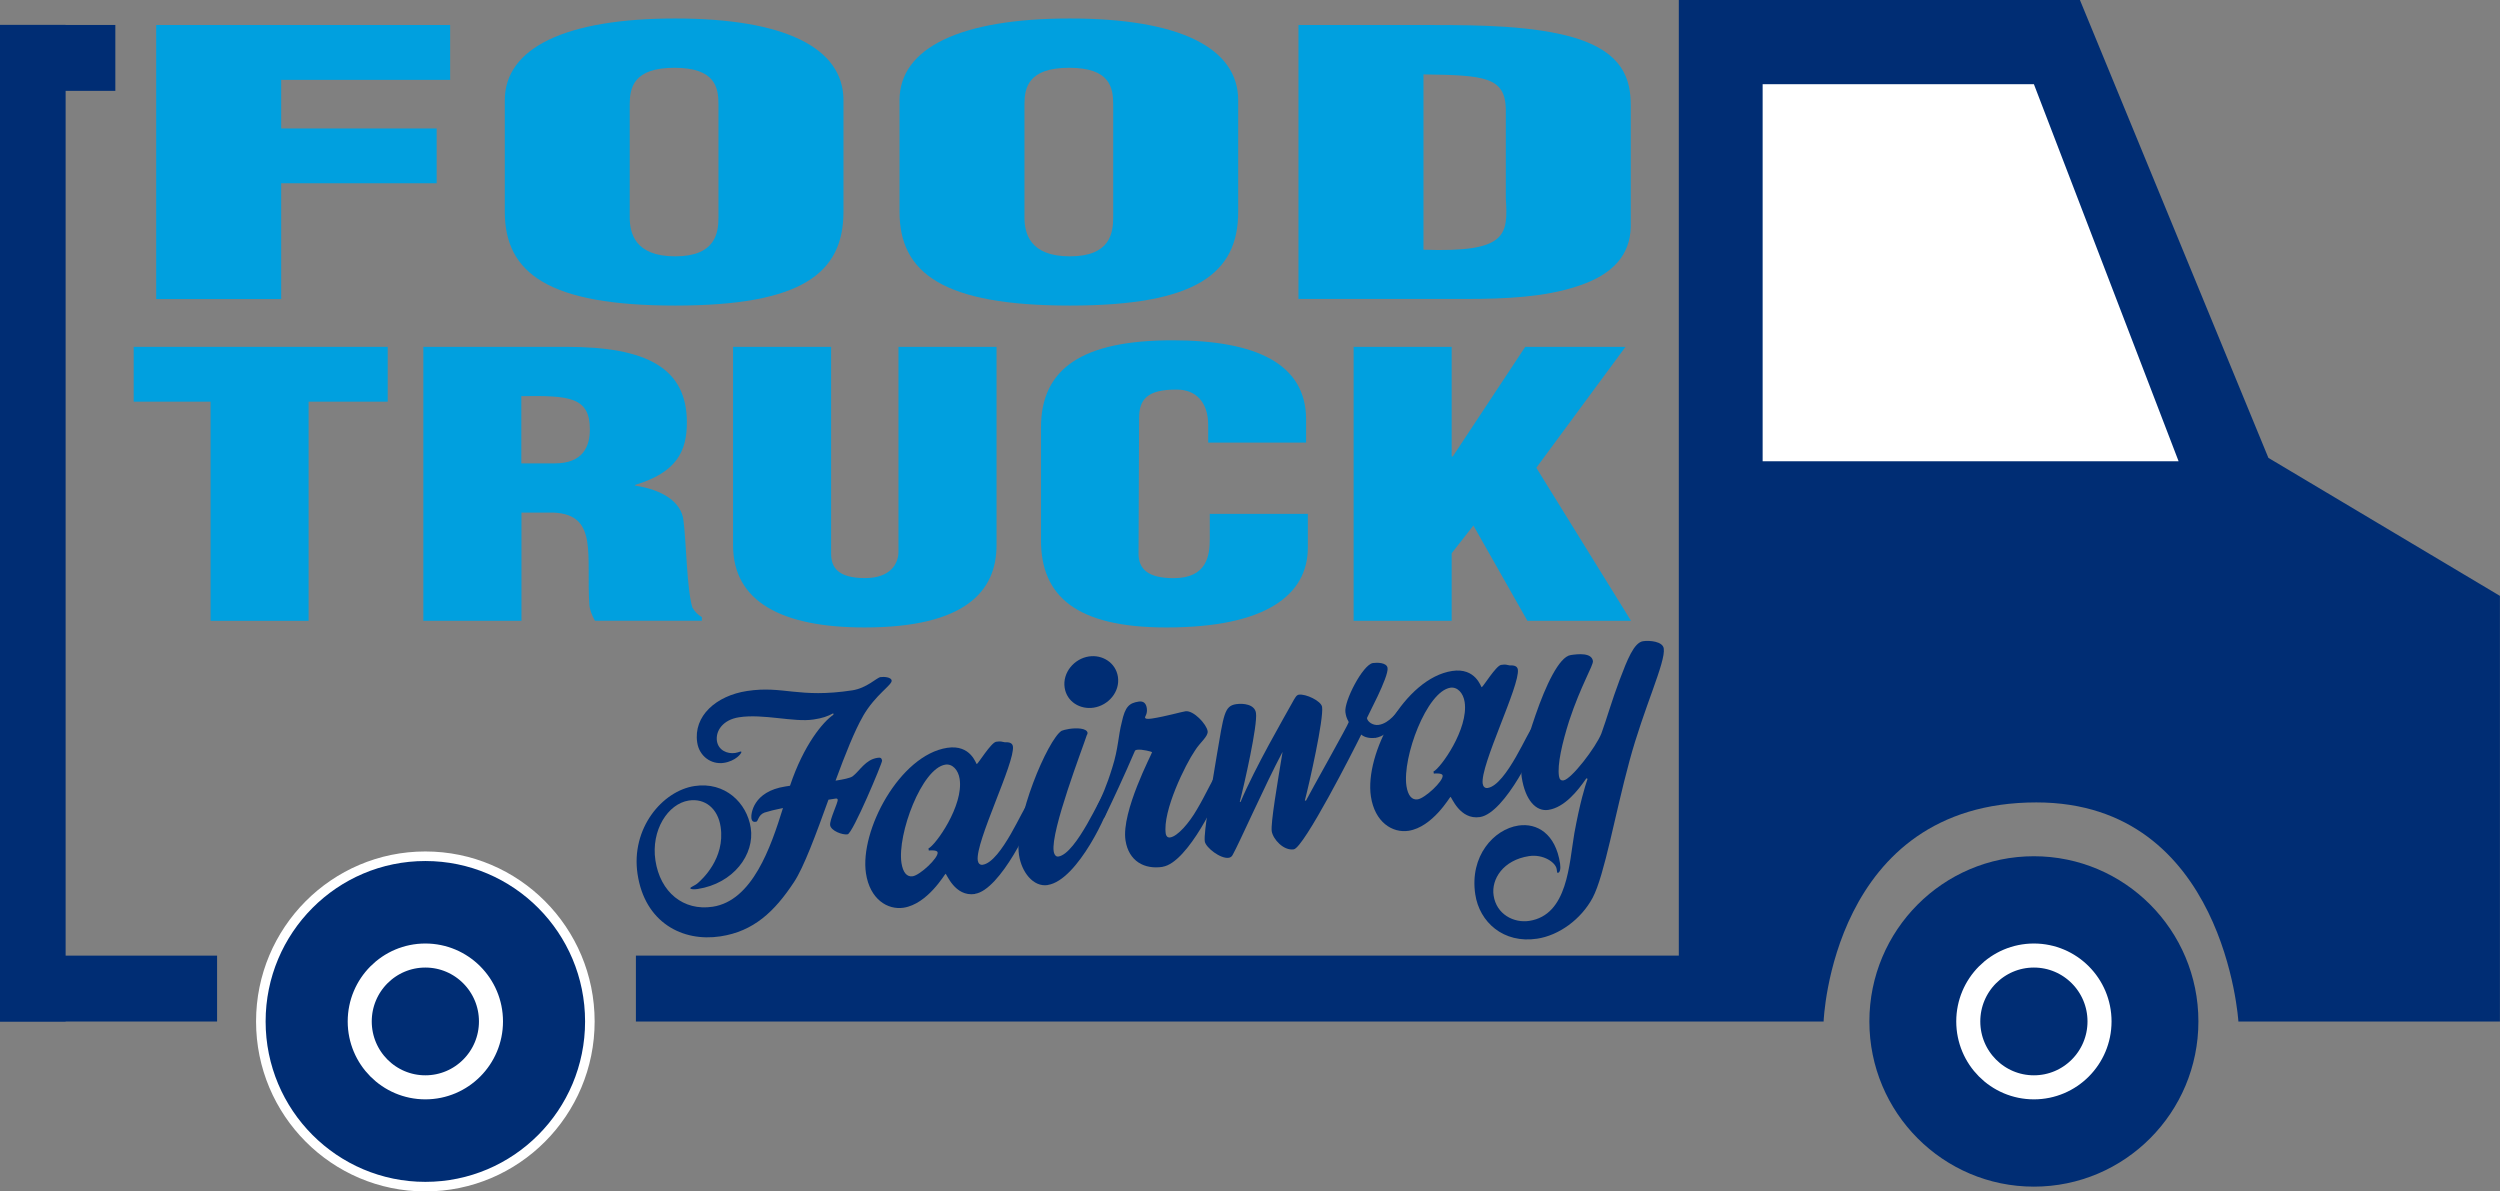
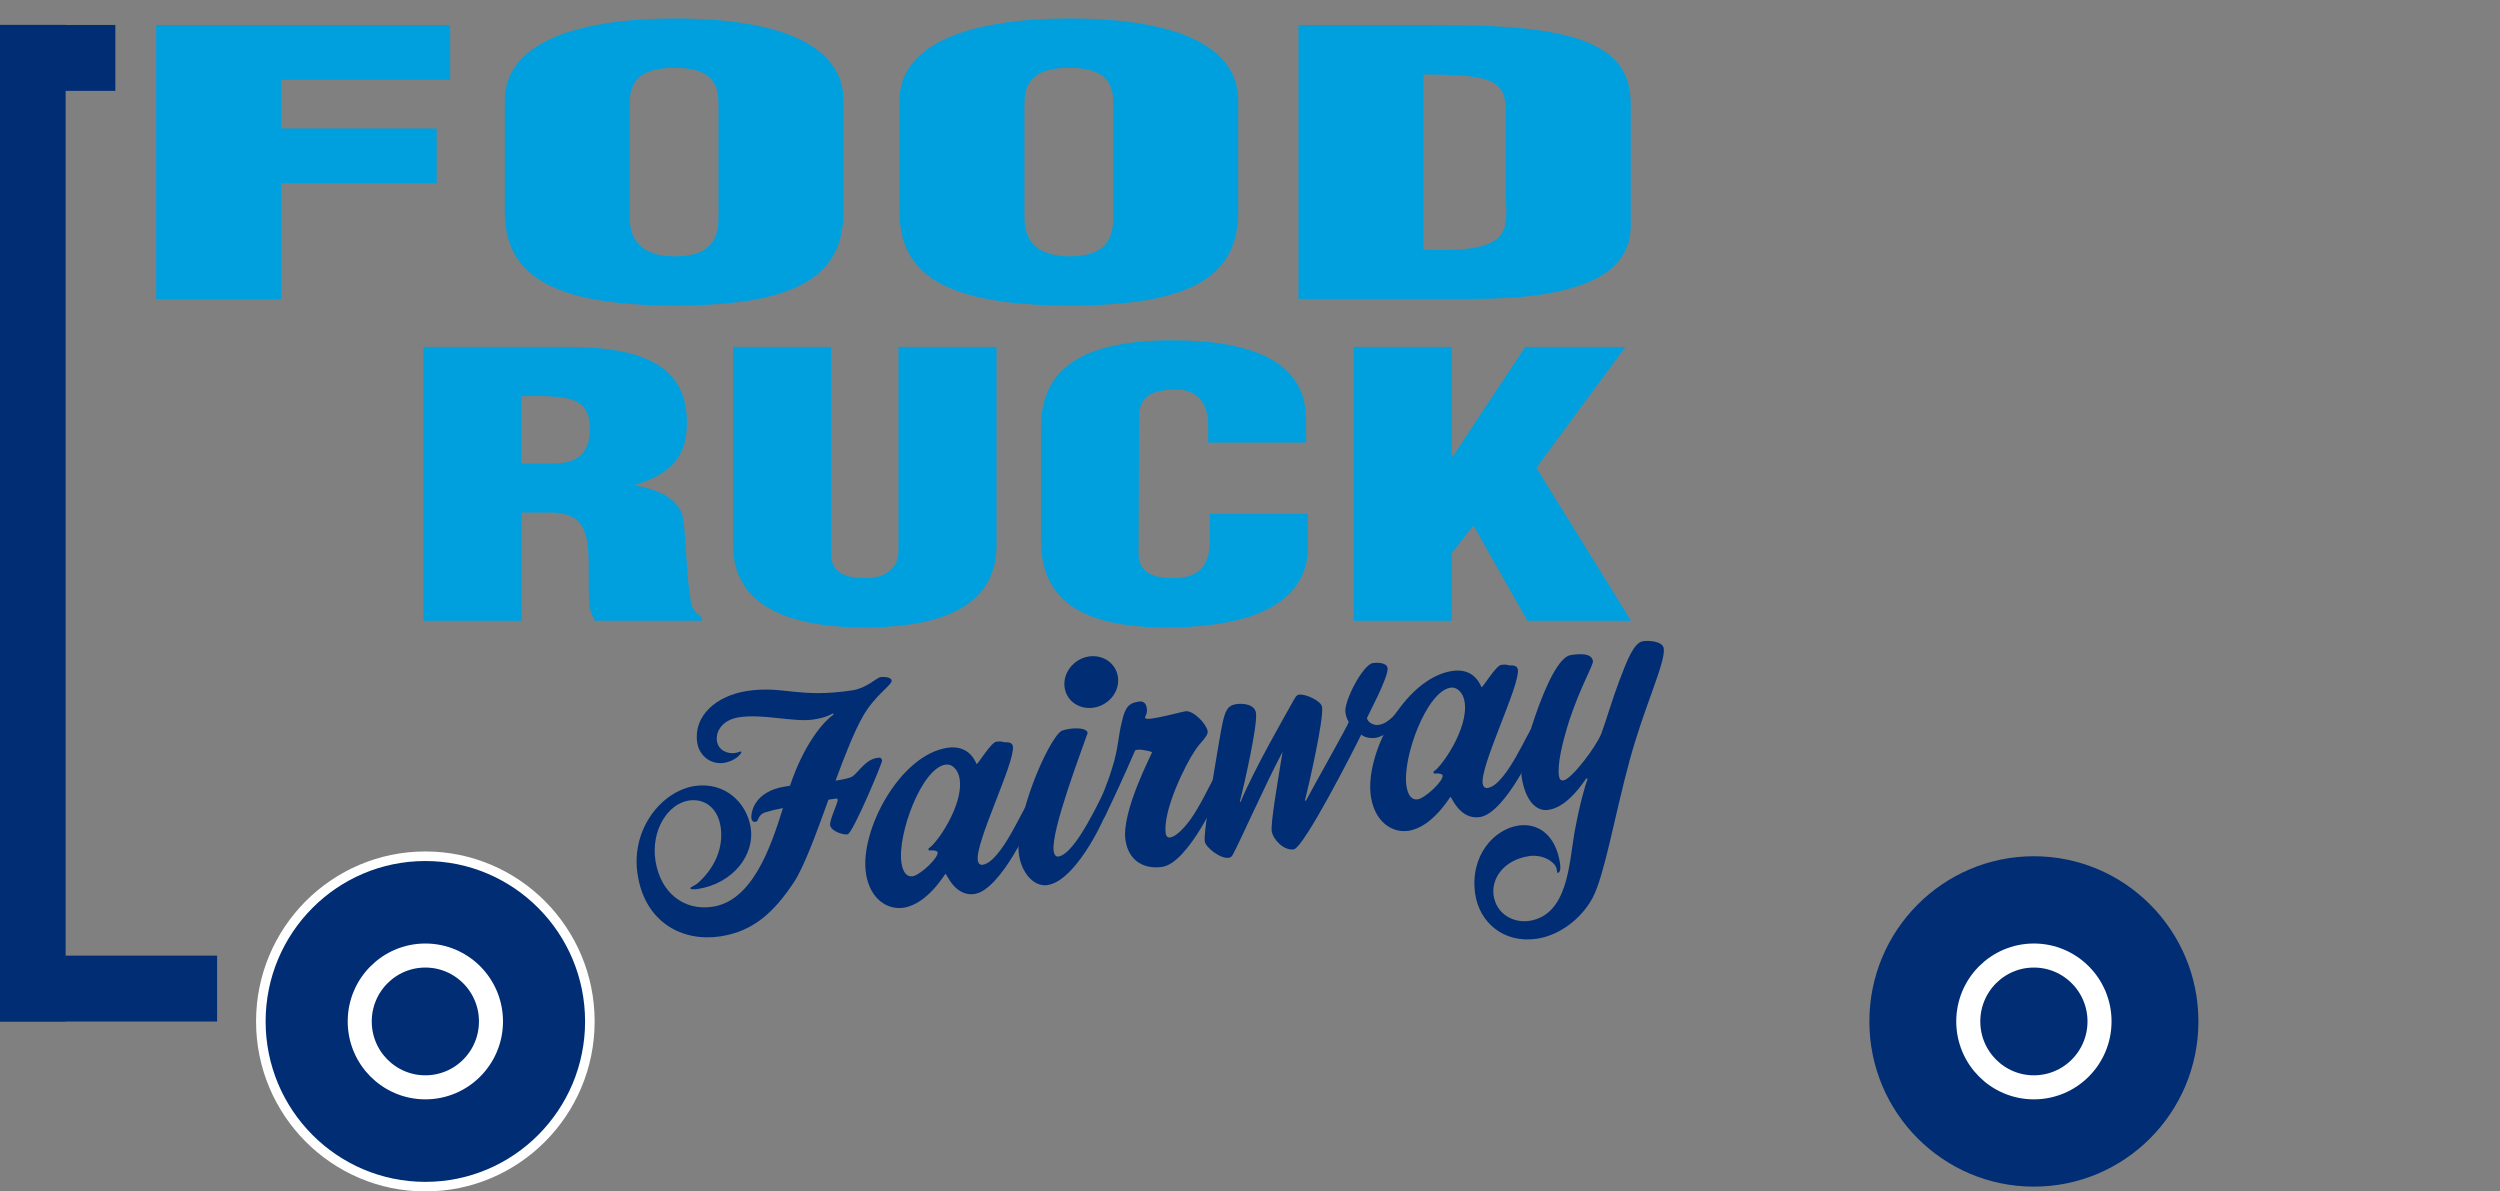
<svg xmlns="http://www.w3.org/2000/svg" width="340" height="162" viewBox="0 0 340 162" fill="none">
  <rect x="0" y="0" width="340" height="162" fill="#808080" stroke="none" />
  <g clip-path="url(#clip0_4291_22480)">
    <path d="M57.847 161.383C70.204 161.383 80.221 151.324 80.221 138.916C80.221 126.508 70.204 116.449 57.847 116.449C45.491 116.449 35.474 126.508 35.474 138.916C35.474 151.324 45.491 161.383 57.847 161.383Z" fill="#002D74" stroke="white" stroke-width="1.3" stroke-miterlimit="10" />
    <path d="M57.848 147.877C62.777 147.877 66.773 143.865 66.773 138.915C66.773 133.966 62.777 129.953 57.848 129.953C52.919 129.953 48.923 133.966 48.923 138.915C48.923 143.865 52.919 147.877 57.848 147.877Z" stroke="white" stroke-width="3.27" stroke-miterlimit="10" />
    <path d="M276.609 161.383C288.966 161.383 298.983 151.324 298.983 138.916C298.983 126.508 288.966 116.449 276.609 116.449C264.252 116.449 254.235 126.508 254.235 138.916C254.235 151.324 264.252 161.383 276.609 161.383Z" fill="#002D74" />
    <path d="M276.61 147.877C281.539 147.877 285.535 143.865 285.535 138.915C285.535 133.966 281.539 129.953 276.61 129.953C271.68 129.953 267.685 133.966 267.685 138.915C267.685 143.865 271.68 147.877 276.61 147.877Z" stroke="white" stroke-width="3.27" stroke-miterlimit="10" />
    <path d="M29.523 129.965H0V138.927H29.523V129.965Z" fill="#002D74" />
    <path d="M15.687 3.395H0V12.357H15.687V3.395Z" fill="#002D74" />
    <path d="M0 3.385L0 138.916H8.925L8.925 3.385H0Z" fill="#002D74" />
-     <path d="M340 81.047L308.502 62.27L282.87 0H228.319V129.964H86.482V138.926H248.011C248.011 138.926 249.078 109.129 276.948 109.129C302.59 109.129 304.422 138.926 304.422 138.926H339.99V81.057L340 81.047Z" fill="#002D74" />
-     <path d="M296.291 62.735H239.719V11.447H276.609L296.291 62.735Z" fill="white" />
    <path d="M21.24 40.666V3.404H61.219V10.858H38.24V17.469H59.386V24.923H38.24V40.675H21.25L21.24 40.666Z" fill="#00A0DF" />
    <path d="M114.712 28.793C114.712 37.186 109.017 41.558 91.828 41.558C74.639 41.558 68.651 37.186 68.651 28.793V13.638C68.651 6.487 76.953 2.514 91.828 2.514C106.703 2.514 114.712 6.487 114.712 13.638V28.793ZM97.712 14.236C97.712 11.95 97.325 9.219 91.724 9.219C86.124 9.219 85.642 11.95 85.642 14.236V29.542C85.642 31.676 86.322 34.862 91.819 34.862C97.315 34.862 97.712 31.685 97.712 29.542V14.236Z" fill="#00A0DF" />
    <path d="M168.395 28.793C168.395 37.186 162.7 41.558 145.511 41.558C128.322 41.558 122.334 37.186 122.334 28.793V13.638C122.334 6.487 130.636 2.514 145.511 2.514C160.386 2.514 168.395 6.487 168.395 13.638V28.793ZM151.395 14.236C151.395 11.95 151.007 9.219 145.407 9.219C139.806 9.219 139.325 11.95 139.325 14.236V29.542C139.325 31.676 140.005 34.862 145.501 34.862C150.998 34.862 151.395 31.685 151.395 29.542V14.236Z" fill="#00A0DF" />
    <path d="M176.592 40.666V3.404H195.037C201.213 3.404 208.646 3.499 214.152 5.14C220.716 7.131 221.783 10.754 221.783 14.329V30.869C221.689 34.596 219.47 37.327 214.54 38.921C210.101 40.41 204.689 40.656 199.476 40.656H176.592V40.666ZM193.592 33.961C204.982 34.359 205.086 31.969 204.793 27.009V14.842C204.698 10.47 201.893 10.223 193.592 10.119V33.97V33.961Z" fill="#00A0DF" />
-     <path d="M18.181 47.172H52.728V54.626H41.971V84.433H28.636V54.626H18.181V47.172Z" fill="#00A0DF" />
    <path d="M70.909 84.433H57.573V47.172H77.048C87.956 47.172 93.415 50.055 93.415 57.452C93.415 61.426 91.979 64.261 86.369 65.95V66.044C90.081 66.594 92.735 68.282 92.962 70.862C93.339 73.84 93.415 80.251 94.171 82.641C94.473 83.134 94.85 83.58 95.455 83.931V84.424H80.91C80.533 83.731 80.231 83.03 80.155 82.29C79.928 79.008 80.231 75.926 79.853 73.641C79.475 71.355 78.417 69.866 75.31 69.715H70.918V84.424L70.909 84.433ZM70.909 63.019H75.452C79.314 63.019 80.221 60.686 80.221 58.401C80.221 53.981 77.416 53.782 70.899 53.877V63.019H70.909Z" fill="#00A0DF" />
    <path d="M99.695 47.172H113.031V75.291C113.031 77.083 113.862 78.62 117.649 78.62C121.134 78.62 122.192 76.628 122.192 75.044V47.172H135.528V74.153C135.528 80.46 131.211 85.334 117.574 85.334C106.288 85.334 99.695 81.806 99.695 74.153V47.172Z" fill="#00A0DF" />
    <path d="M164.314 60.194V57.804C164.314 54.627 162.577 52.986 160.074 52.986C155.909 52.939 154.917 54.428 154.917 56.865L154.842 75.301C154.842 77.388 156.126 78.63 159.611 78.63C164.154 78.63 164.532 75.548 164.532 73.262V69.886H177.867V74.457C177.867 80.868 172.257 85.335 158.619 85.335C146.351 85.335 141.572 81.067 141.572 73.461V58.155C141.572 50.056 147.258 46.281 159.451 46.281C170.812 46.281 177.631 49.458 177.631 57.064V60.194H164.296H164.314Z" fill="#00A0DF" />
    <path d="M184.091 84.433V47.172H197.426V62.08H197.577L207.428 47.172H221.066L208.939 63.617L221.821 84.433H207.73L200.382 71.469L197.426 75.243V84.433H184.091Z" fill="#00A0DF" />
    <path d="M117.356 97.425C116.242 99.351 114.939 102.613 113.635 106.169C114.721 105.999 115.619 105.819 115.968 105.572C116.969 104.785 117.706 103.315 119.321 103.068C119.699 103.011 119.897 103.03 119.963 103.457C120.001 103.742 115.977 113.358 115.269 113.472C114.561 113.576 113.012 112.988 112.899 112.229C112.795 111.518 113.985 109.147 113.928 108.758C113.909 108.616 113.758 108.588 113.711 108.597C113.616 108.616 113.239 108.673 112.672 108.758C111 113.396 109.31 117.986 107.969 119.987C105.324 123.999 102.481 126.664 97.976 127.346C92.81 128.134 87.701 125.459 86.709 118.887C85.765 112.656 90.09 107.564 94.454 106.9C98.581 106.274 101.584 109.176 102.104 112.599C102.651 116.213 99.752 120.158 94.869 120.907C94.444 120.973 93.906 120.954 93.887 120.812C93.859 120.623 94.51 120.471 94.935 120.072C95.407 119.655 98.656 116.782 98.005 112.448C97.627 109.925 95.861 108.54 93.679 108.872C90.836 109.309 88.522 112.922 89.136 117.009C89.788 121.343 92.942 123.923 96.928 123.316C102.33 122.491 104.824 115.245 106.486 109.887C105.447 110.096 104.559 110.323 103.964 110.513C103.095 110.845 103.124 111.708 102.84 111.755C102.557 111.803 102.264 111.793 102.189 111.272C102.113 110.75 102.368 107.639 106.826 106.957C106.967 106.938 107.204 106.9 107.44 106.862C109.31 101.276 111.945 98.146 113.352 97.198L113.324 97.008C112.559 97.416 111.869 97.672 110.641 97.852C107.94 98.26 103.822 97.037 100.507 97.549C98.326 97.881 97.296 99.398 97.504 100.783C97.693 102.016 98.883 102.566 99.979 102.404C100.545 102.319 100.8 102.082 100.829 102.272C100.857 102.461 100.045 103.505 98.439 103.751C96.73 104.007 95.105 102.85 94.822 100.991C94.274 97.378 97.4 94.609 101.612 93.973C106.542 93.224 108.601 94.998 115.902 93.888C117.895 93.585 119.226 92.162 119.746 92.086C120.265 92.01 121.2 92.105 121.266 92.541C121.361 93.158 119.075 94.429 117.347 97.425H117.356Z" fill="#002D74" />
    <path d="M132.599 121.581C129.851 121.998 128.737 118.812 128.595 118.831C128.5 118.85 126.168 122.947 122.89 123.449C120.709 123.781 118.3 122.292 117.772 118.774C116.893 112.97 122.371 102.69 128.822 101.703C132.042 101.21 132.741 103.932 132.835 103.913C133.024 103.885 134.772 100.992 135.48 100.878C136.188 100.774 136.16 100.878 136.651 100.945C137.038 100.935 137.671 100.935 137.756 101.504C138.077 103.647 132.599 114.554 132.977 117.029C133.034 117.408 133.27 117.664 133.648 117.607C136.207 117.219 139.267 109.546 139.692 109.48C140.023 109.432 140.268 110.125 140.382 110.836C140.495 111.595 136.056 121.04 132.599 121.562V121.581ZM128.576 103.989C125.355 104.482 122.012 113.463 122.598 117.361C122.796 118.641 123.325 119.295 124.128 119.172C125.119 119.02 127.632 116.687 127.518 115.929C127.471 115.597 126.602 115.635 126.319 115.673L126.272 115.388C127.225 114.952 131.069 109.594 130.512 105.933C130.323 104.7 129.52 103.847 128.567 103.989H128.576Z" fill="#002D74" />
    <path d="M142.497 120.367C140.504 120.671 138.927 118.575 138.587 116.289C137.86 111.481 142.516 100.546 144.377 99.389C144.509 99.323 144.934 99.209 145.406 99.133C146.398 98.981 147.814 99.01 147.909 99.674C147.909 99.721 147.89 99.873 147.805 99.977C147.248 101.722 142.884 112.998 143.3 115.758C143.385 116.327 143.659 116.536 143.942 116.488C146.407 116.109 149.826 107.953 150.157 107.896C150.629 107.82 150.77 108.731 150.846 109.252C150.959 109.964 146.615 119.732 142.488 120.358L142.497 120.367ZM148.74 96.241C146.889 96.525 145.085 95.435 144.792 93.528C144.48 91.48 146.086 89.583 148.079 89.28C149.93 88.995 151.743 90.133 152.036 92.039C152.348 94.088 150.733 95.937 148.74 96.241Z" fill="#002D74" />
    <path d="M158.119 117.892C155.654 118.272 153.501 117.134 153.066 114.279C152.481 110.381 156.702 102.434 156.683 102.292C156.683 102.244 155.314 101.865 154.643 101.969C154.454 101.998 154.369 102.055 154.332 102.159C152.858 105.592 151.357 108.798 150.289 111.007C150.223 111.206 150.044 111.33 149.902 111.358C149.524 111.415 149.213 110.979 149.109 110.268C149.071 110.03 149.241 109.566 149.354 109.357C149.761 108.513 150.526 106.844 151.272 104.388C152.093 101.827 152.074 100.082 152.566 98.204C153.019 96.09 153.576 95.615 154.861 95.416C155.474 95.321 155.862 95.606 155.966 96.317C156.079 97.076 155.701 97.474 155.72 97.569C155.748 97.759 156.003 97.816 156.664 97.721C158.516 97.436 160.65 96.82 161.217 96.734C162.303 96.564 164.097 98.489 164.239 99.437C164.343 100.148 163.209 100.955 162.511 102.083C161.236 103.932 158.081 110.305 158.544 113.397C158.591 113.682 158.771 113.947 159.148 113.89C160.149 113.739 161.717 111.946 162.794 110.068C164.031 107.982 164.966 105.839 165.155 105.81C165.533 105.753 165.788 106.446 165.892 107.157C166.005 107.916 161.566 117.361 158.109 117.883L158.119 117.892Z" fill="#002D74" />
    <path d="M186.99 100.348C186.424 100.433 185.583 100.319 185.13 99.902C184.129 101.95 177.329 115.303 175.95 115.512C174.571 115.721 173.126 114.137 172.956 113.046C172.795 111.956 173.749 106.398 174.429 102.254C172.011 106.806 168.508 114.744 167.629 116.29C167.516 116.498 167.336 116.631 167.1 116.659C166.014 116.83 163.984 115.284 163.851 114.431C163.672 113.245 164.777 107.081 165.457 102.889C166.43 97.142 166.505 96.013 168.111 95.767C169.055 95.625 170.633 95.767 170.812 96.962C171.058 98.584 169.225 106.692 168.611 109.035L168.715 109.073C170.67 104.397 174.713 97.445 175.704 95.644C176.12 94.894 176.309 94.525 176.639 94.477C177.584 94.335 179.68 95.331 179.803 96.137C180.049 97.749 178.075 106.531 177.461 108.864L177.612 108.892C178.169 107.783 183.449 98.413 183.42 98.223C183.383 97.939 183.137 97.929 182.976 96.876C182.75 95.397 185.347 90.38 186.716 90.172C187.236 90.096 188.596 90.077 188.709 90.845C188.889 92.04 185.895 97.559 185.904 97.654C185.98 98.176 186.735 98.697 187.5 98.584C189.021 98.356 190.022 96.687 190.173 96.668C190.362 96.639 190.475 96.715 190.504 96.914C190.579 97.389 189.134 100.044 187 100.366L186.99 100.348Z" fill="#002D74" />
    <path d="M201.27 111.121C198.522 111.538 197.407 108.351 197.266 108.37C197.171 108.389 194.839 112.486 191.561 112.989C189.38 113.321 186.971 111.832 186.442 108.314C185.564 102.51 191.042 92.229 197.492 91.252C200.713 90.759 201.412 93.481 201.506 93.462C201.695 93.434 203.442 90.541 204.151 90.427C204.859 90.314 204.831 90.427 205.322 90.494C205.709 90.484 206.342 90.484 206.427 91.053C206.748 93.197 201.27 104.112 201.648 106.587C201.705 106.967 201.941 107.223 202.319 107.166C204.878 106.777 207.938 99.105 208.363 99.038C208.694 98.991 208.939 99.683 209.053 100.395C209.166 101.153 204.727 110.599 201.27 111.121ZM197.256 93.528C194.036 94.022 190.692 103.003 191.278 106.9C191.476 108.181 192.005 108.835 192.808 108.712C193.8 108.56 196.312 106.227 196.199 105.468C196.151 105.136 195.282 105.174 194.999 105.212L194.952 104.928C195.906 104.492 199.75 99.133 199.192 95.473C199.004 94.24 198.201 93.386 197.247 93.528H197.256Z" fill="#002D74" />
    <path d="M221.605 103.505C219.64 110.722 218.223 119.011 216.608 122.083C215.022 125.052 212 127.214 209.062 127.66C204.463 128.362 201.205 125.403 200.638 121.638C199.845 116.403 203.178 112.78 206.493 112.277C209.053 111.889 211.565 113.406 212.17 117.446C212.273 118.157 212.16 118.669 211.877 118.707C211.782 118.726 211.763 118.622 211.754 118.527C211.754 118.48 211.716 118.29 211.707 118.195C211.575 117.294 209.893 116.137 207.948 116.431C204.444 116.962 202.791 119.551 203.131 121.789C203.518 124.36 205.88 125.554 207.967 125.242C213.227 124.445 213.388 117.503 214.115 113.302C214.89 109.1 215.541 107.004 215.91 105.923L215.749 105.847C214.559 107.583 212.755 109.812 210.583 110.144C208.921 110.4 207.438 108.873 206.947 105.677C206.682 103.913 207.683 100.603 208.826 97.265C210.205 93.253 212.037 89.327 213.605 89.09C214.644 88.929 216.467 88.748 216.637 89.896C216.722 90.465 215.003 93.206 213.407 98.033C212.453 101.049 211.782 103.979 212.018 105.544C212.085 105.971 212.264 106.189 212.642 106.132C213.728 105.961 217.052 101.618 217.789 99.749C218.507 97.786 219.234 95.197 220.273 92.457C221.312 89.716 222.218 87.392 223.456 87.203C224.353 87.07 226.128 87.231 226.27 88.189C226.553 90.048 223.56 96.24 221.605 103.505Z" fill="#002D74" />
  </g>
  <defs>
    <clipPath id="clip0_4291_22480">
      <rect width="340" height="162" fill="white" />
    </clipPath>
  </defs>
</svg>